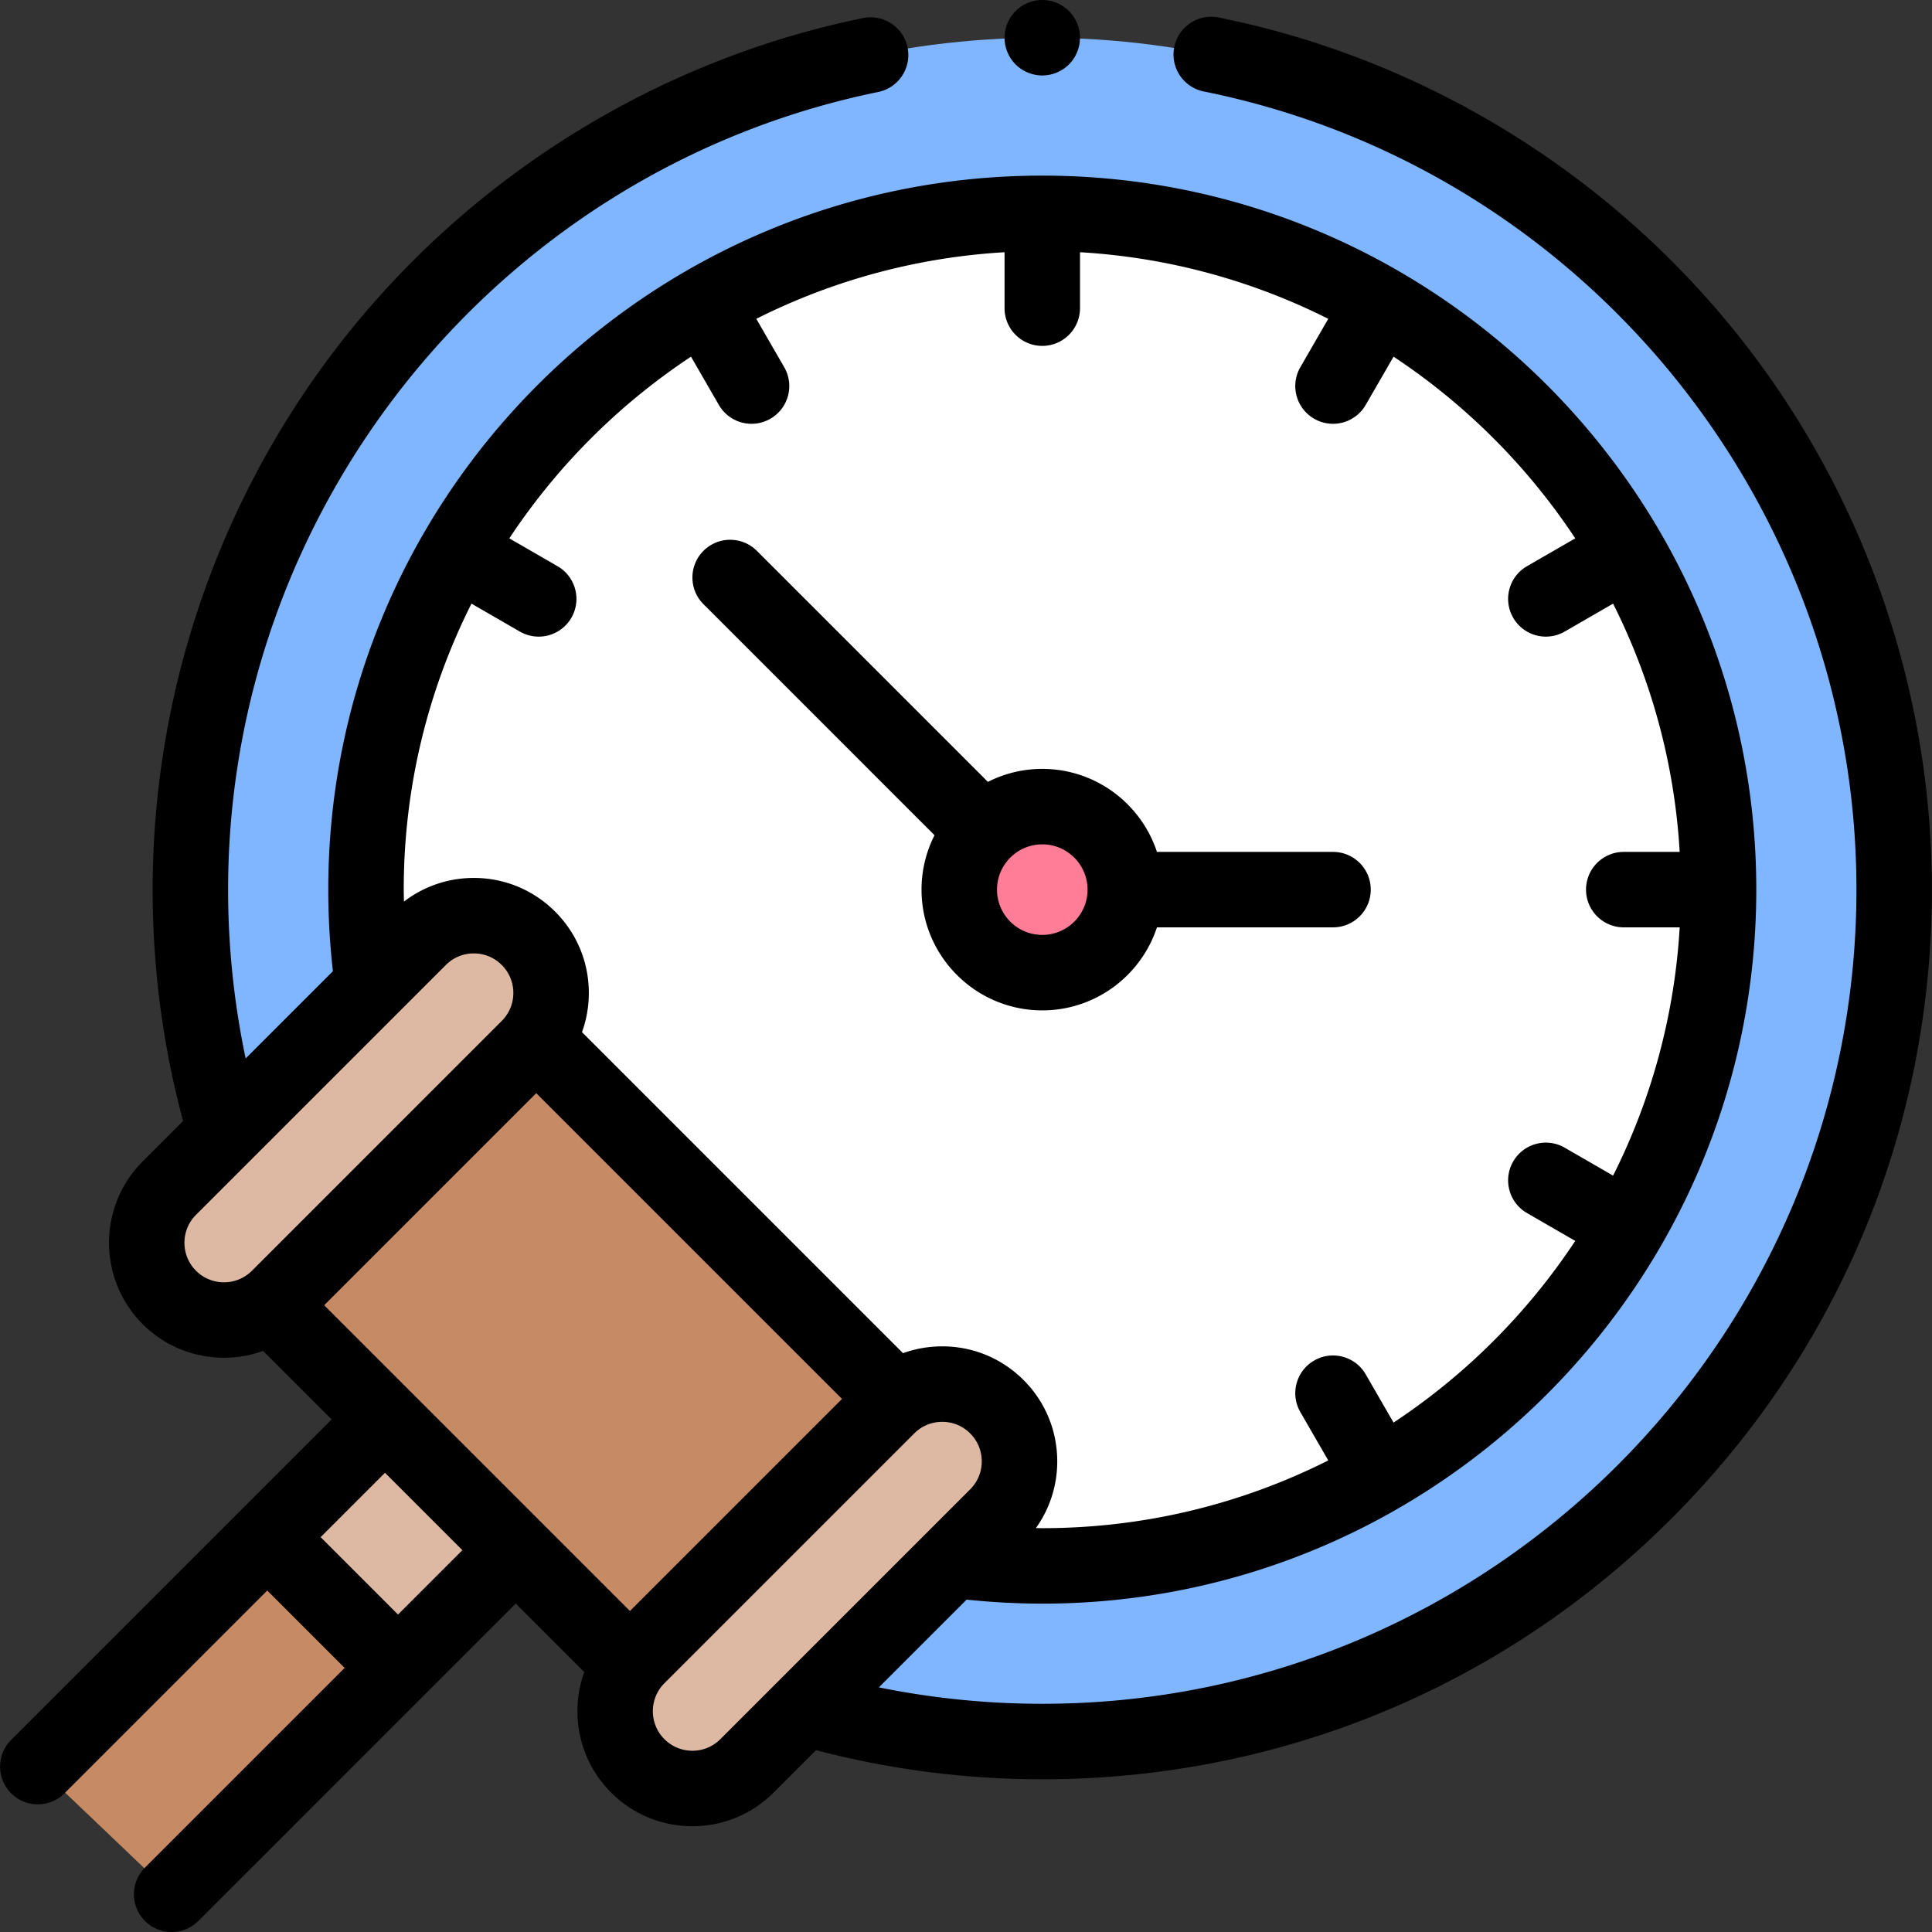
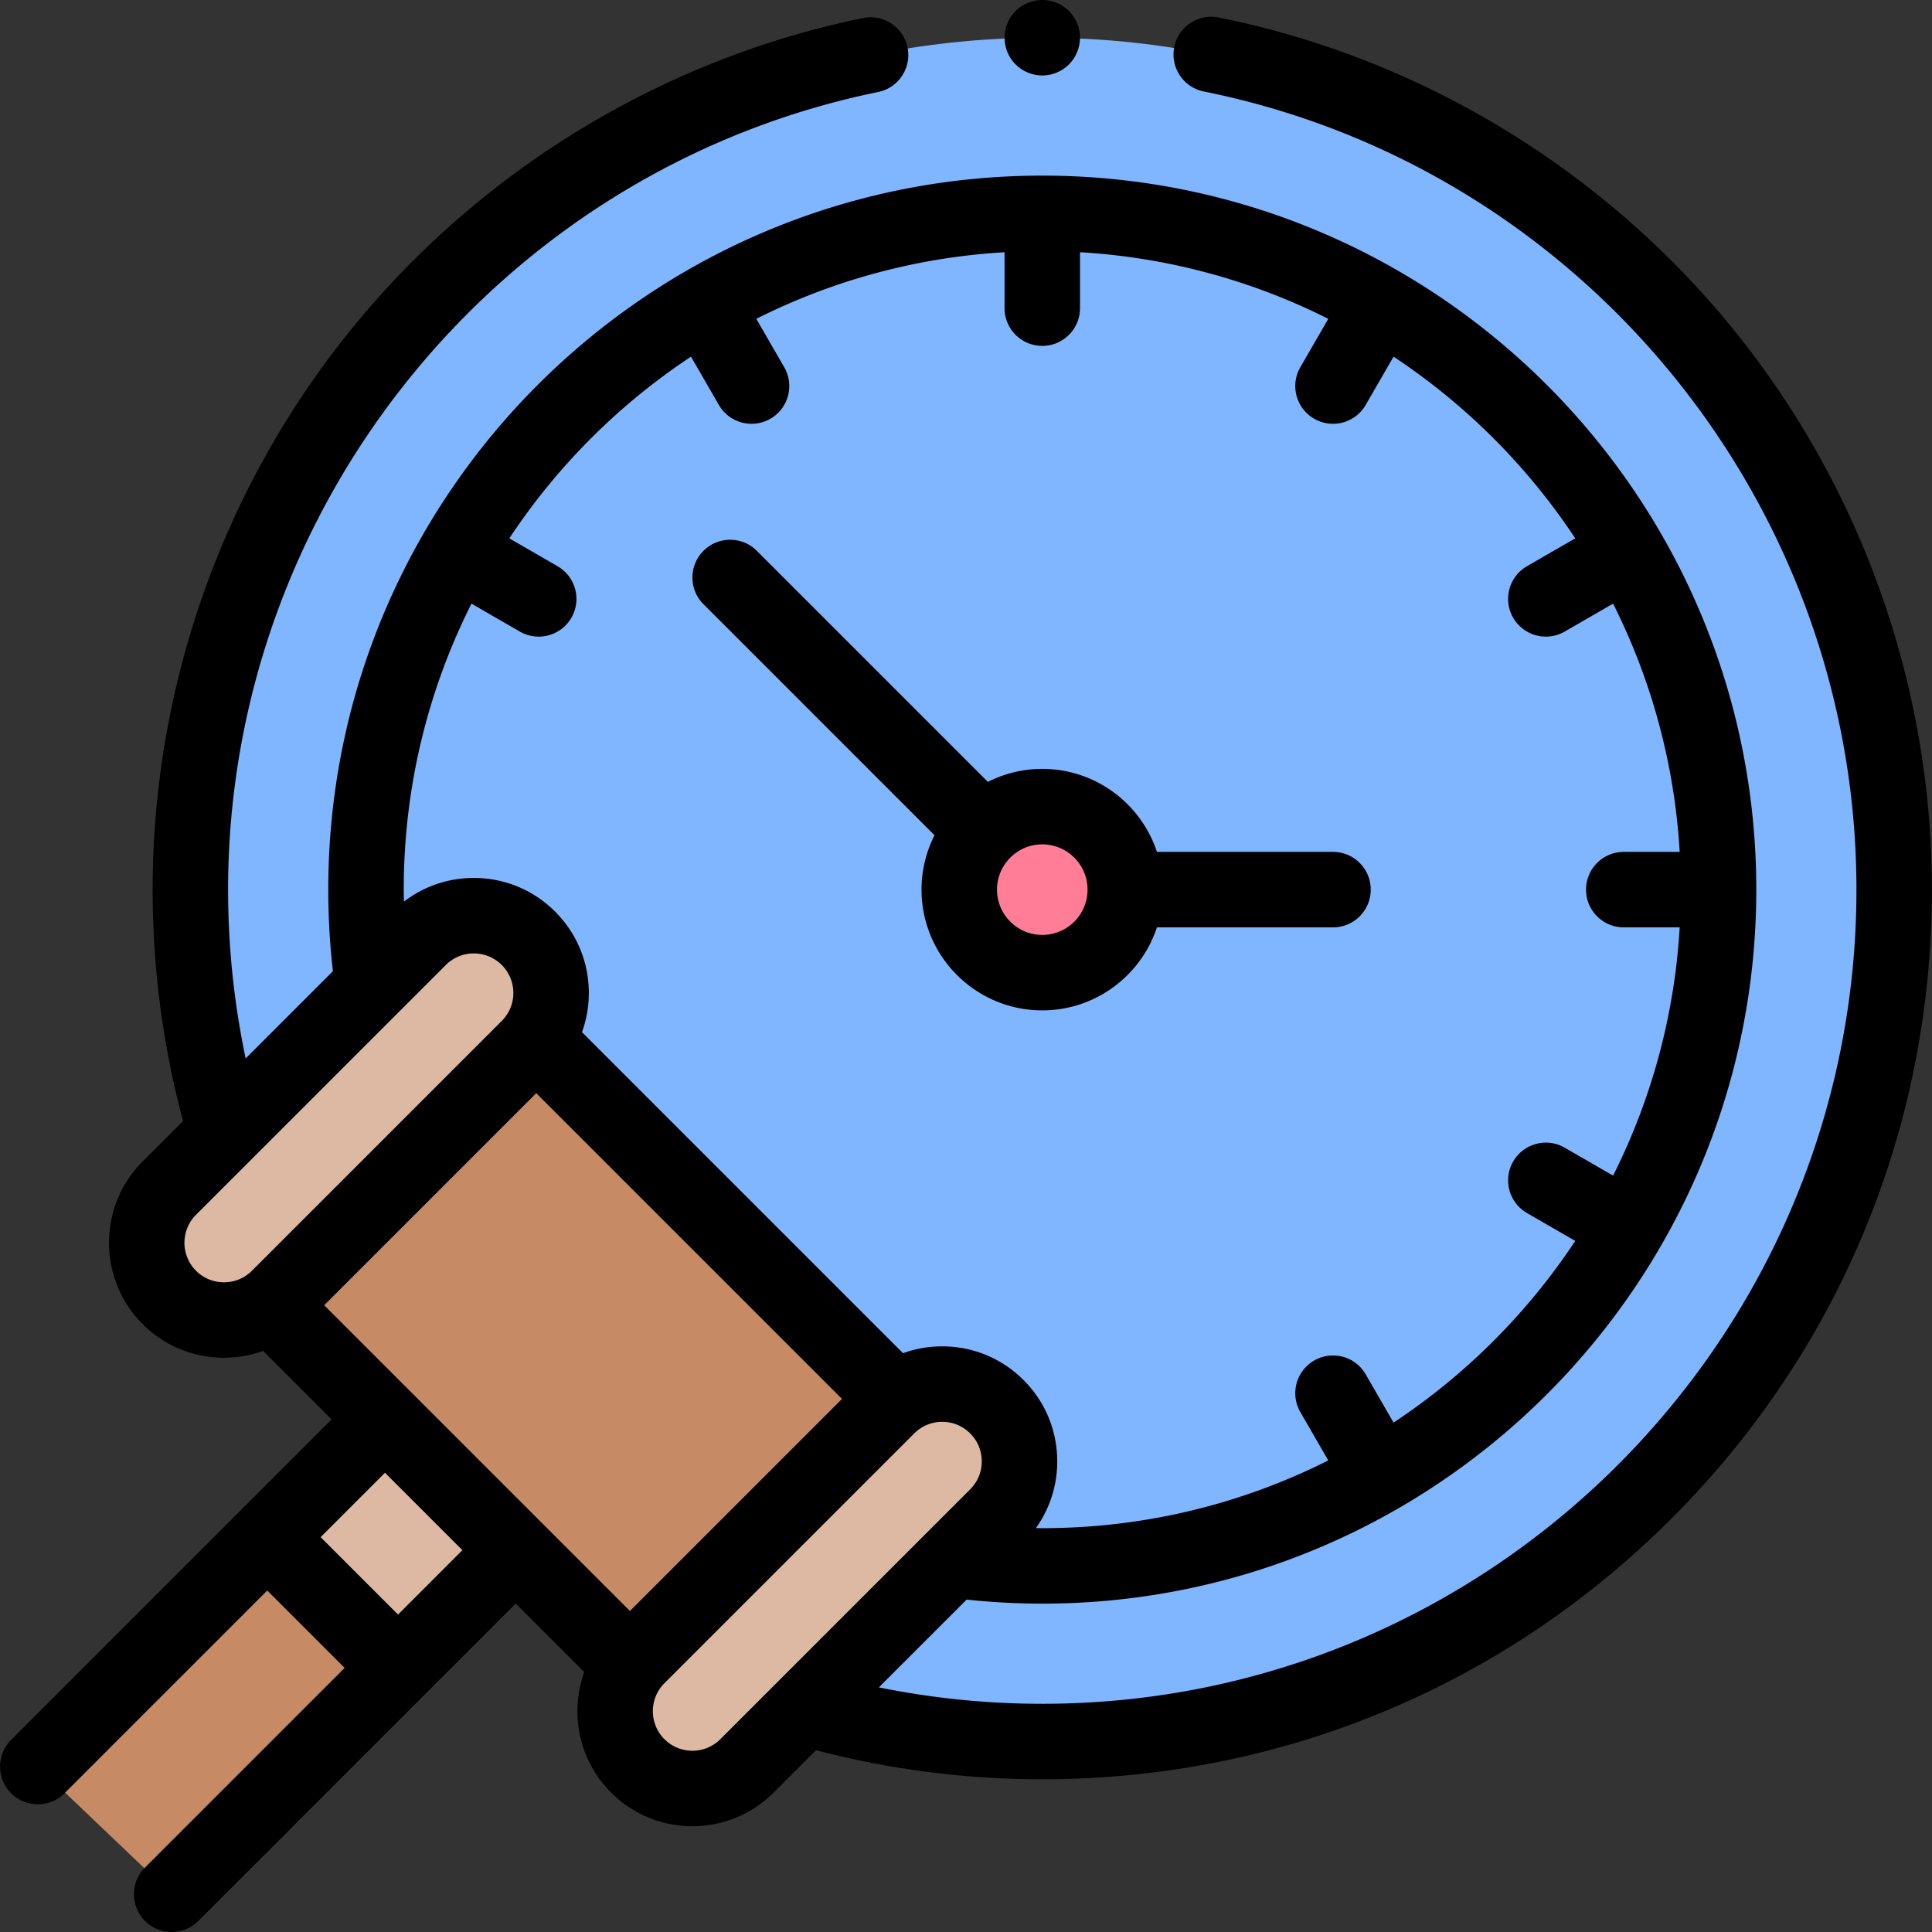
<svg xmlns="http://www.w3.org/2000/svg" version="1.1" width="512" height="512" x="0" y="0" viewBox="0 0 512.021 512.021" style="enable-background:new 0 0 512 512" xml:space="preserve" class="">
  <rect x="0" y="0" width="512.021" height="512.021" fill="#333333" stroke="none" />
  <g>
    <circle cx="276.225" cy="235.771" r="225.772" fill="#80b6ff" opacity="1" data-original="#80b6ff" />
-     <circle cx="276.225" cy="235.771" r="179.228" fill="#ffffff" opacity="1" data-original="#ffffff" />
    <circle cx="276.225" cy="235.771" r="22" fill="#ff7d97" opacity="1" data-original="#ff7d97" />
    <path fill="#c68a65" d="m10.023 468.183 92.009-92.009 34.655 34.656-91.19 91.19z" opacity="1" data-original="#c68a65" />
    <g fill="#ddb9a3">
      <path d="m70.782 407.343 31.196-31.196 34.65 34.65-31.196 31.196zM264.188 401.778l-66.207 66.207c-7.999 7.999-20.967 7.999-28.966 0-7.999-7.999-7.999-20.967 0-28.966l66.207-66.207c7.999-7.999 20.967-7.999 28.966 0 7.999 7.999 7.999 20.967 0 28.966zM140.05 277.639l-66.207 66.207c-7.999 7.999-20.967 7.999-28.966 0-7.999-7.999-7.999-20.967 0-28.966l66.207-66.207c7.999-7.999 20.967-7.999 28.966 0 7.998 7.999 7.998 20.967 0 28.966z" fill="#ddb9a3" opacity="1" data-original="#ddb9a3" />
    </g>
    <path fill="#c68a65" d="m71.73 345.895 70.335-70.334 95.159 95.159-70.334 70.334z" opacity="1" data-original="#c68a65" />
    <path d="M247.669 221.357a31.794 31.794 0 0 0-3.444 14.414c0 17.645 14.355 32 32 32 14.153 0 26.181-9.239 30.391-22h46.662c5.523 0 10-4.478 10-10s-4.477-10-10-10h-46.662c-4.21-12.761-16.238-22-30.391-22a31.805 31.805 0 0 0-14.413 3.443l-61.235-61.234c-3.905-3.904-10.237-3.904-14.142 0-3.905 3.905-3.905 10.237 0 14.143zm40.556 14.414c0 6.617-5.383 12-12 12s-12-5.383-12-12c0-3.271 1.319-6.238 3.449-8.404.025-.025.053-.045.078-.07s.045-.052.07-.077a11.955 11.955 0 0 1 8.404-3.448c6.616-.001 11.999 5.382 11.999 11.999z" fill="#000000" opacity="1" data-original="#000000" />
    <path d="M457.919 85.51c-34.413-41.566-82.335-70.288-134.94-80.873-5.415-1.086-10.687 2.417-11.776 7.831s2.417 10.687 7.831 11.776C419.255 44.41 491.997 133.37 491.997 235.771c0 118.977-96.795 215.771-215.772 215.771a217.052 217.052 0 0 1-43.305-4.354l23.257-23.257a192.097 192.097 0 0 0 20.048 1.067c104.341 0 189.229-84.887 189.229-189.228S380.566 46.543 276.225 46.543 86.997 131.431 86.997 235.771a192 192 0 0 0 1.23 21.617L65.105 280.51a216.919 216.919 0 0 1-4.652-44.738c0-102.06 72.453-190.961 172.276-211.389 5.411-1.107 8.899-6.391 7.792-11.802-1.107-5.41-6.388-8.896-11.802-7.792-52.428 10.729-100.167 39.497-134.423 81.005-34.721 42.072-53.843 95.335-53.843 149.978 0 20.813 2.718 41.412 8.066 61.324L37.805 307.81c-11.884 11.885-11.884 31.224 0 43.108 5.942 5.941 13.748 8.913 21.553 8.913 3.515 0 7.029-.608 10.374-1.813l18.157 18.157-84.936 84.936c-3.905 3.905-3.906 10.237 0 14.143 3.906 3.904 10.238 3.905 14.142 0l53.736-53.736 20.513 20.513-52.918 52.918c-3.905 3.905-3.905 10.237 0 14.143 1.953 1.952 4.512 2.929 7.071 2.929s5.119-.977 7.071-2.929l84.119-84.119 18.156 18.156c-3.881 10.773-1.518 23.31 7.1 31.928 5.758 5.757 13.413 8.928 21.554 8.928 8.142 0 15.797-3.171 21.554-8.928l11.217-11.217a236.373 236.373 0 0 0 59.956 7.703c62.977 0 122.185-24.524 166.716-69.056 44.532-44.532 69.056-103.739 69.056-166.716.001-54.775-19.204-108.139-54.077-150.261zM124.95 159.979l12.817 7.4a9.995 9.995 0 0 0 13.66-3.66c2.762-4.782 1.123-10.898-3.66-13.66l-12.787-7.383a170.588 170.588 0 0 1 48.151-48.15l7.383 12.788a9.995 9.995 0 0 0 13.66 3.66c4.783-2.762 6.422-8.877 3.66-13.66l-7.4-12.817a167.973 167.973 0 0 1 65.792-17.649v14.819c0 5.522 4.477 10 10 10s10-4.478 10-10v-14.82a167.983 167.983 0 0 1 65.793 17.649l-7.4 12.817c-2.762 4.783-1.123 10.898 3.66 13.66a9.995 9.995 0 0 0 13.66-3.66l7.383-12.788a170.597 170.597 0 0 1 48.15 48.15l-12.787 7.383c-4.783 2.762-6.422 8.878-3.66 13.66a9.997 9.997 0 0 0 13.66 3.66l12.817-7.4a167.983 167.983 0 0 1 17.649 65.793h-14.819c-5.523 0-10 4.478-10 10s4.477 10 10 10h14.819a167.99 167.99 0 0 1-17.649 65.792l-12.817-7.4c-4.781-2.761-10.898-1.122-13.66 3.66s-1.123 10.898 3.66 13.66l12.788 7.383a170.591 170.591 0 0 1-48.151 48.151l-7.383-12.787c-2.761-4.782-8.877-6.423-13.66-3.66-4.783 2.762-6.422 8.877-3.66 13.66l7.4 12.816c-22.814 11.477-48.56 17.952-75.792 17.952-.562 0-1.125-.022-1.687-.028 3.666-5.127 5.65-11.247 5.65-17.676 0-8.143-3.171-15.797-8.928-21.554-5.758-5.757-13.413-8.928-21.554-8.928-3.6 0-7.103.622-10.39 1.811l-85.078-85.078a30.497 30.497 0 0 0 1.811-10.39c0-8.143-3.17-15.797-8.928-21.554s-13.412-8.928-21.554-8.928c-6.783 0-13.223 2.208-18.514 6.271-.02-1.058-.055-2.117-.055-3.174-.003-27.231 6.472-52.977 17.95-75.791zm41.996 266.967-81.03-81.031 56.203-56.203 81.031 81.03zM51.948 336.775c-4.087-4.087-4.087-10.736 0-14.823l66.208-66.207a10.41 10.41 0 0 1 7.411-3.07c2.8 0 5.432 1.09 7.412 3.07 1.98 1.979 3.07 4.611 3.07 7.411s-1.09 5.432-3.07 7.411l-66.216 66.217c-4.089 4.077-10.731 4.075-14.815-.009zm53.539 91.114-20.513-20.513 17.059-17.059 20.513 20.513zm78.011 36.095c-2.8 0-5.432-1.09-7.412-3.07-4.084-4.084-4.086-10.726-.01-14.813l66.217-66.217c1.979-1.98 4.612-3.07 7.412-3.07s5.432 1.09 7.412 3.07c1.979 1.979 3.07 4.611 3.07 7.411s-1.09 5.433-3.07 7.412l-66.208 66.207a10.405 10.405 0 0 1-7.411 3.07z" fill="#000000" opacity="1" data-original="#000000" />
    <path d="M276.23 20c2.63 0 5.2-1.07 7.07-2.931A10.062 10.062 0 0 0 286.22 10c0-2.631-1.06-5.211-2.92-7.07A10.076 10.076 0 0 0 276.23 0c-2.64 0-5.22 1.069-7.08 2.93a10.047 10.047 0 0 0-2.92 7.07c0 2.63 1.06 5.21 2.92 7.069A10.096 10.096 0 0 0 276.23 20z" fill="#000000" opacity="1" data-original="#000000" />
  </g>
</svg>